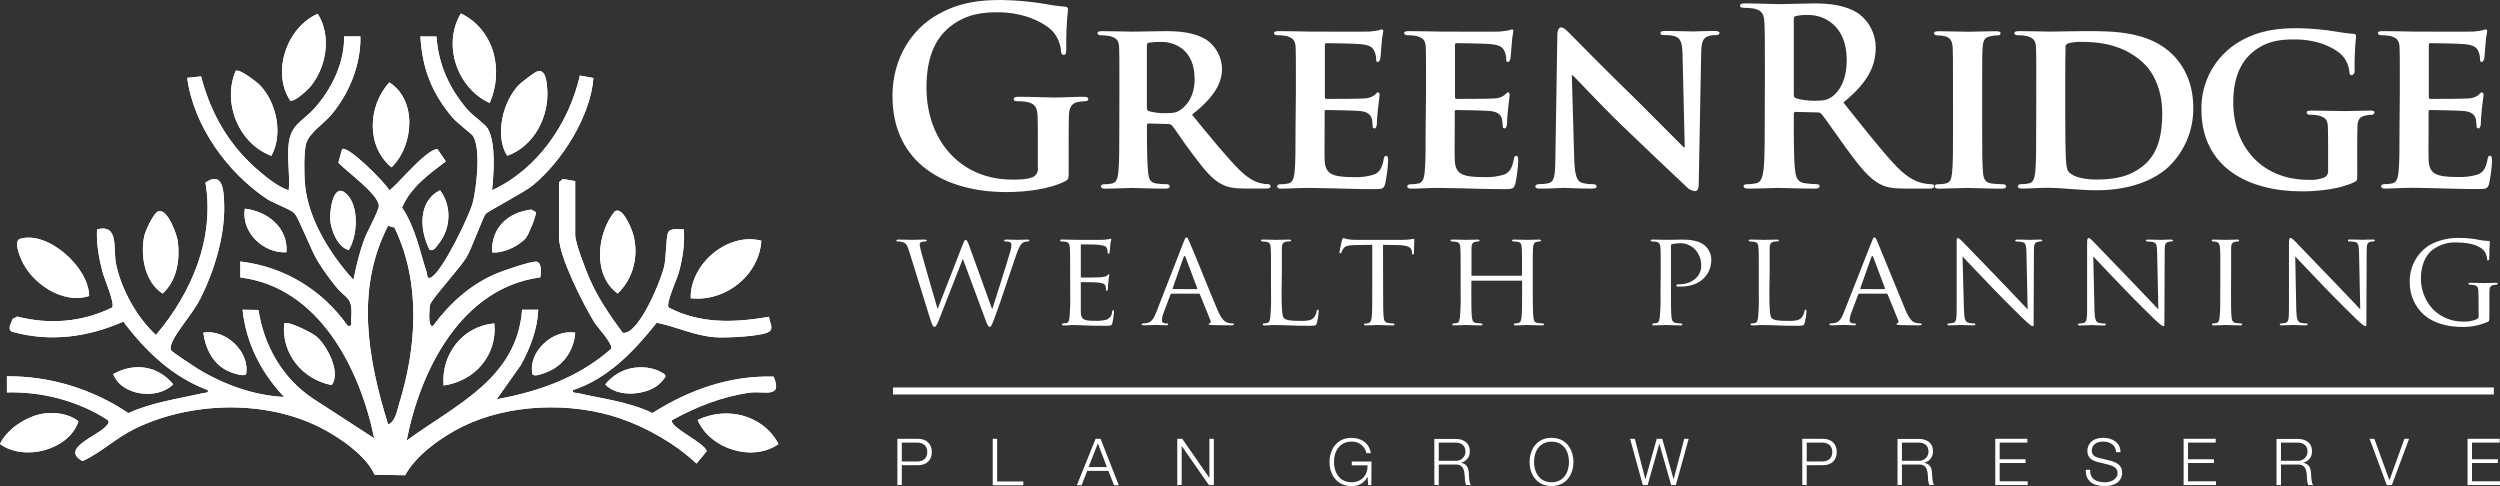
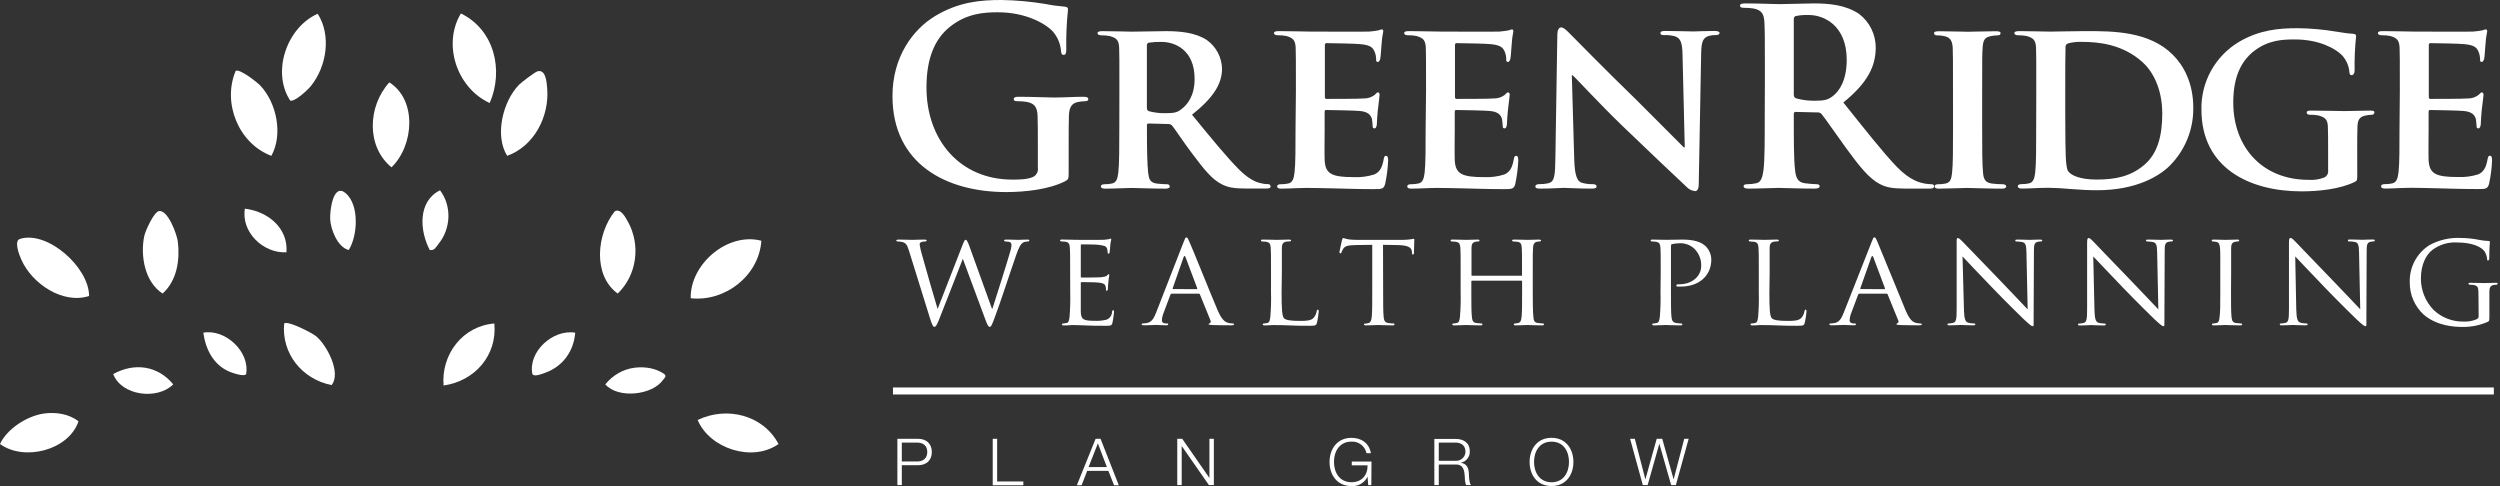
<svg xmlns="http://www.w3.org/2000/svg" width="324" height="63" viewBox="0 0 324 63" fill="none">
  <rect x="0" y="0" width="324" height="63" fill="#333333" stroke="none" />
  <g clip-path="url(#clip0_0_208)">
    <path fill-rule="evenodd" clip-rule="evenodd" d="M222.219 4.011C220.849 4.011 219.794 4.077 219.473 4.077C218.863 4.077 217.363 4.011 215.899 4.011C215.48 4.011 215.196 4.047 215.196 4.268C215.196 4.484 215.289 4.551 215.635 4.551C216.127 4.525 216.623 4.582 217.099 4.711C217.771 4.968 218.025 5.442 218.056 7.094L218.345 19.095H218.216C217.802 18.714 214.068 14.905 212.16 13.03C208.079 9.082 203.874 4.773 203.522 4.428C203.046 3.949 202.664 3.552 202.307 3.552C202.022 3.552 201.831 3.933 201.831 4.474L201.578 20.475C201.547 22.823 201.448 23.544 200.698 23.739C200.279 23.832 199.85 23.873 199.421 23.868C199.167 23.868 198.981 23.997 198.981 24.151C198.981 24.408 199.24 24.444 199.623 24.444C201.06 24.444 202.4 24.347 202.653 24.347C203.165 24.347 204.469 24.444 206.284 24.444C206.667 24.444 206.92 24.378 206.92 24.151C206.92 23.997 206.76 23.868 206.444 23.868C205.948 23.883 205.451 23.816 204.976 23.677C204.438 23.492 204.096 22.854 204.024 20.758L203.708 9.751H203.802C204.35 10.225 207.329 13.494 210.37 16.418C213.303 19.245 216.804 22.555 218.557 24.197C218.852 24.532 219.271 24.738 219.716 24.769C219.938 24.769 220.156 24.511 220.156 23.888L220.471 6.873C220.502 5.344 220.73 4.87 221.495 4.649C221.78 4.567 222.08 4.536 222.374 4.551C222.695 4.551 222.855 4.428 222.855 4.268C222.855 4.103 222.602 4.011 222.219 4.011ZM196.509 20.197C196.287 20.197 196.256 20.326 196.193 20.609C195.997 21.721 195.681 22.292 194.978 22.607C194.125 22.879 193.23 22.998 192.335 22.956C189.459 22.956 188.601 22.545 188.534 20.707C188.503 19.914 188.534 17.633 188.534 16.701V14.544C188.534 14.384 188.57 14.256 188.694 14.256C189.397 14.256 192.589 14.323 193.101 14.384C194.151 14.482 194.507 14.894 194.663 15.435C194.73 15.785 194.73 16.13 194.761 16.418C194.761 16.542 194.823 16.64 195.014 16.64C195.211 16.64 195.304 16.259 195.304 16.032C195.304 15.811 195.366 14.765 195.433 14.225C195.588 12.861 195.656 12.418 195.656 12.258C195.671 12.119 195.573 11.991 195.433 11.97C195.304 11.97 195.206 12.13 194.988 12.32C194.611 12.603 194.145 12.758 193.67 12.758C193.033 12.819 189.397 12.819 188.761 12.819C188.601 12.819 188.565 12.691 188.565 12.536V5.843C188.565 5.689 188.632 5.591 188.761 5.591C189.33 5.591 192.682 5.653 193.168 5.72C194.569 5.843 194.792 6.224 195.014 6.698C195.144 7.012 195.211 7.347 195.206 7.687C195.206 7.908 195.237 8.031 195.433 8.031C195.625 8.031 195.718 7.717 195.749 7.594C195.811 7.28 195.878 6.106 195.909 5.818C195.94 5.231 196.012 4.644 196.131 4.062C196.131 3.938 196.1 3.81 195.94 3.81C195.79 3.841 195.645 3.882 195.5 3.938C195.278 3.969 194.833 4.062 194.321 4.093C193.809 4.124 187.561 4.093 186.667 4.093C185.87 4.093 184.086 4.031 182.617 4.031C182.203 4.031 181.981 4.093 181.981 4.283C181.981 4.474 182.167 4.567 182.456 4.567C182.834 4.561 183.206 4.592 183.574 4.664C184.453 4.922 184.722 5.205 184.784 6.127C184.815 6.981 184.815 7.743 184.815 11.826L184.763 16.609C184.763 19.08 184.763 21.211 184.634 22.354C184.541 23.147 184.381 23.672 183.806 23.785C183.481 23.852 183.15 23.883 182.819 23.878C182.467 23.878 182.379 24.038 182.379 24.161C182.379 24.357 182.575 24.45 182.922 24.45C183.496 24.45 184.199 24.413 184.867 24.388C185.539 24.357 186.144 24.357 186.465 24.357C187.292 24.357 188.347 24.388 189.718 24.413C191.089 24.444 192.78 24.511 194.885 24.511C195.94 24.511 196.209 24.511 196.385 23.816C196.592 22.833 196.721 21.834 196.768 20.83C196.768 20.542 196.737 20.197 196.509 20.197ZM179.648 20.197C179.421 20.197 179.389 20.326 179.333 20.609C179.136 21.721 178.821 22.292 178.112 22.607C177.259 22.879 176.364 22.998 175.469 22.956C172.599 22.956 171.74 22.545 171.673 20.707C171.642 19.914 171.673 17.633 171.673 16.701V14.544C171.673 14.384 171.704 14.256 171.833 14.256C172.537 14.256 175.728 14.323 176.24 14.384C177.295 14.482 177.646 14.894 177.807 15.435C177.874 15.785 177.874 16.13 177.9 16.418C177.9 16.542 177.962 16.64 178.159 16.64C178.35 16.64 178.443 16.259 178.443 16.032C178.443 15.811 178.505 14.765 178.572 14.225C178.733 12.861 178.795 12.418 178.795 12.258C178.795 12.099 178.702 11.97 178.572 11.97C178.443 11.97 178.35 12.13 178.133 12.32C177.75 12.603 177.284 12.758 176.809 12.758C176.172 12.819 172.537 12.819 171.895 12.819C171.735 12.819 171.704 12.691 171.704 12.536V5.843C171.704 5.689 171.771 5.591 171.895 5.591C172.469 5.591 175.821 5.653 176.302 5.72C177.703 5.843 177.931 6.224 178.148 6.698C178.283 7.012 178.345 7.347 178.345 7.687C178.345 7.908 178.376 8.031 178.567 8.031C178.764 8.031 178.857 7.717 178.883 7.594C178.95 7.28 179.012 6.106 179.043 5.818C179.074 5.231 179.152 4.644 179.271 4.062C179.271 3.938 179.239 3.81 179.074 3.81C178.924 3.841 178.779 3.882 178.634 3.938C178.407 3.969 177.962 4.062 177.455 4.093C176.943 4.124 170.695 4.093 169.8 4.093C169.004 4.093 167.214 4.031 165.751 4.031C165.337 4.031 165.109 4.093 165.109 4.283C165.109 4.474 165.301 4.567 165.59 4.567C165.963 4.561 166.34 4.592 166.708 4.664C167.587 4.922 167.851 5.205 167.918 6.127C167.949 6.981 167.949 7.743 167.949 11.826L167.902 16.609C167.902 19.08 167.902 21.211 167.773 22.354C167.68 23.147 167.514 23.672 166.946 23.785C166.62 23.852 166.289 23.883 165.958 23.878C165.606 23.878 165.518 24.038 165.518 24.161C165.518 24.357 165.709 24.45 166.056 24.45C166.635 24.45 167.339 24.413 168.006 24.388C168.673 24.357 169.283 24.357 169.599 24.357C170.431 24.357 171.481 24.388 172.852 24.413C174.223 24.444 175.94 24.511 178.019 24.511C179.074 24.511 179.343 24.511 179.519 23.816C179.731 22.833 179.855 21.834 179.902 20.83C179.902 20.542 179.87 20.197 179.648 20.197ZM164.323 23.858C164.096 23.868 163.873 23.847 163.651 23.796C163.211 23.703 162.218 23.574 160.656 22.045C158.965 20.357 156.984 17.916 154.486 14.868C157.227 12.675 158.375 10.899 158.375 8.896C158.339 7.419 157.61 6.044 156.4 5.184C154.9 4.196 152.872 4.036 151.072 4.036C150.214 4.036 147.664 4.103 146.707 4.103C146.128 4.103 144.344 4.036 142.875 4.036C142.461 4.036 142.239 4.103 142.239 4.294C142.239 4.479 142.43 4.577 142.72 4.577C143.092 4.572 143.464 4.603 143.832 4.675C144.716 4.927 144.985 5.215 145.042 6.137C145.073 6.991 145.073 7.753 145.073 11.836L145.063 16.609C145.063 19.08 145.063 21.211 144.933 22.354C144.84 23.147 144.685 23.672 144.106 23.785C143.78 23.852 143.449 23.883 143.118 23.878C142.766 23.878 142.678 24.038 142.678 24.161C142.678 24.357 142.87 24.45 143.221 24.45C144.333 24.45 146.118 24.357 146.661 24.357C147.075 24.357 149.407 24.45 151.031 24.45C151.383 24.45 151.605 24.357 151.605 24.161C151.585 23.991 151.429 23.863 151.259 23.878C150.798 23.873 150.338 23.842 149.883 23.785C149.004 23.657 148.895 23.147 148.797 22.354C148.673 21.211 148.642 19.116 148.642 16.609V16.233C148.626 16.119 148.709 16.022 148.817 16.006H148.864L151.383 16.073C151.574 16.058 151.76 16.13 151.895 16.264C152.247 16.675 153.426 18.488 154.538 19.945C156.105 22.045 157.155 23.312 158.37 23.894C159.1 24.269 159.865 24.434 161.453 24.434H164.132C164.484 24.434 164.675 24.367 164.675 24.146C164.649 23.971 164.499 23.847 164.323 23.858ZM153.007 14.225C152.526 14.58 152.128 14.668 151.026 14.668C150.307 14.683 149.588 14.596 148.89 14.41C148.704 14.318 148.636 14.225 148.636 13.937V5.905C148.605 5.735 148.719 5.565 148.89 5.529C149.443 5.452 149.997 5.416 150.55 5.432C152.21 5.432 154.822 6.415 154.822 10.225C154.822 12.449 153.865 13.623 153.007 14.225ZM140.403 12.541C139.353 12.541 137.661 12.639 136.674 12.639C135.686 12.639 133.705 12.541 132.045 12.541C131.605 12.541 131.377 12.608 131.377 12.861C131.377 13.051 131.569 13.118 131.858 13.118C132.272 13.108 132.686 13.139 133.1 13.211C134.15 13.432 134.418 13.942 134.47 15.023C134.506 15.97 134.506 17.18 134.506 18.766V21.747C134.579 22.231 134.336 22.704 133.896 22.926C133.131 23.276 132.013 23.276 131.186 23.276C124.436 23.276 120.071 18.163 120.071 11.337C120.071 7.434 121.214 5.051 123.004 3.558C125.233 1.72 127.56 1.591 129.324 1.591C132.929 1.591 135.489 3.053 136.436 4.067C137.077 4.803 137.46 5.73 137.517 6.698C137.553 6.955 137.615 7.115 137.842 7.115C138.065 7.115 138.189 6.955 138.189 6.451C138.158 4.711 138.23 2.971 138.411 1.241C138.411 1.019 138.344 0.891 137.972 0.86C137.123 0.793 136.286 0.68 135.453 0.51C133.581 0.201 131.688 0.031 129.795 0C127.121 0 124.271 0.227 121.209 2.07C118.308 3.815 115.665 7.367 115.665 12.449C115.665 21.221 122.585 24.892 130.4 24.892C132.888 24.892 136.011 24.542 138.085 23.466C138.463 23.245 138.499 23.178 138.499 22.323V18.828C138.499 17.247 138.499 15.97 138.53 15.023C138.561 13.911 138.882 13.365 139.746 13.211C140.035 13.154 140.33 13.123 140.625 13.118C140.847 13.118 141.044 13.051 141.044 12.861C141.044 12.608 140.816 12.541 140.403 12.541Z" fill="white" />
    <path fill-rule="evenodd" clip-rule="evenodd" d="M322.717 20.182C322.495 20.182 322.464 20.31 322.397 20.593C322.205 21.706 321.885 22.282 321.181 22.596C320.328 22.864 319.433 22.982 318.538 22.941C315.673 22.941 314.814 22.529 314.747 20.691C314.716 19.898 314.747 17.623 314.747 16.686V14.544C314.747 14.384 314.778 14.256 314.902 14.256C315.606 14.256 318.797 14.323 319.309 14.384C320.364 14.482 320.716 14.894 320.876 15.435C320.938 15.785 320.938 16.13 320.969 16.418C320.969 16.542 321.036 16.64 321.223 16.64C321.414 16.64 321.512 16.259 321.512 16.032C321.512 15.811 321.574 14.765 321.636 14.225C321.802 12.861 321.864 12.418 321.864 12.258C321.879 12.119 321.776 11.991 321.636 11.97C321.512 11.97 321.419 12.13 321.197 12.32C320.814 12.603 320.354 12.758 319.873 12.758C319.237 12.819 315.601 12.819 314.964 12.819C314.804 12.819 314.773 12.691 314.773 12.536V5.843C314.773 5.689 314.84 5.591 314.964 5.591C315.539 5.591 318.89 5.653 319.366 5.72C320.773 5.843 320.995 6.224 321.217 6.698C321.347 7.012 321.414 7.347 321.414 7.686C321.414 7.908 321.445 8.031 321.631 8.031C321.823 8.031 321.921 7.717 321.957 7.594C322.019 7.28 322.076 6.106 322.112 5.818C322.143 5.231 322.216 4.644 322.34 4.062C322.34 3.938 322.304 3.81 322.143 3.81C321.993 3.841 321.848 3.882 321.704 3.938C321.481 3.969 321.036 4.062 320.524 4.093C320.012 4.124 313.759 4.093 312.87 4.093C312.073 4.093 310.284 4.031 308.815 4.031C308.401 4.031 308.179 4.093 308.179 4.283C308.179 4.474 308.37 4.567 308.655 4.567C309.032 4.561 309.41 4.592 309.777 4.664C310.656 4.922 310.92 5.205 310.987 6.127C311.018 6.981 311.018 7.743 311.018 11.826L310.977 16.593C310.977 19.07 310.977 21.196 310.847 22.339C310.749 23.137 310.589 23.657 310.02 23.77C309.694 23.842 309.358 23.873 309.027 23.863C308.68 23.863 308.587 24.027 308.587 24.146C308.587 24.341 308.773 24.439 309.13 24.439C309.699 24.439 310.403 24.403 311.07 24.372C311.742 24.341 312.347 24.341 312.668 24.341C313.501 24.341 314.551 24.372 315.921 24.403C317.292 24.434 318.983 24.501 321.088 24.501C322.138 24.501 322.407 24.501 322.588 23.801C322.8 22.817 322.929 21.824 322.971 20.82C322.971 20.532 322.94 20.182 322.717 20.182ZM307.149 14.333C306.229 14.333 304.76 14.395 303.865 14.395C302.97 14.395 301.031 14.333 299.562 14.333C299.179 14.333 298.952 14.364 298.952 14.585C298.952 14.812 299.148 14.874 299.397 14.874C299.759 14.863 300.126 14.894 300.483 14.966C301.362 15.219 301.657 15.502 301.693 16.423C301.724 17.252 301.724 18.266 301.724 19.6V22.076C301.786 22.483 301.553 22.874 301.171 23.023C300.54 23.26 299.862 23.358 299.19 23.307C293.195 23.307 289.43 19.08 289.43 13.278C289.43 9.972 290.454 7.97 292.016 6.698C293.961 5.143 295.911 5.112 297.436 5.112C300.591 5.112 302.702 6.312 303.534 7.172C304.098 7.784 304.434 8.567 304.486 9.396C304.517 9.617 304.579 9.746 304.776 9.746C304.967 9.746 305.158 9.555 305.158 9.143C305.132 7.661 305.194 6.173 305.35 4.695C305.35 4.505 305.288 4.412 304.962 4.381C304.294 4.35 303.307 4.186 302.733 4.093C301.088 3.82 299.422 3.671 297.757 3.655C295.399 3.655 292.88 3.851 290.201 5.411C287.092 7.254 285.22 10.626 285.308 14.225C285.308 21.685 291.401 24.8 298.29 24.8C300.493 24.8 303.265 24.511 305.143 23.59C305.5 23.404 305.5 23.374 305.5 22.637L305.494 19.667C305.494 18.349 305.494 17.252 305.525 16.423C305.556 15.471 305.846 15.11 306.606 14.966C306.86 14.91 307.118 14.879 307.372 14.874C307.548 14.889 307.708 14.76 307.729 14.585C307.729 14.364 307.532 14.333 307.149 14.333ZM281.605 7.105C278.543 4.031 273.821 4.031 270.314 4.031C268.623 4.031 266.616 4.098 265.752 4.098C264.889 4.098 263.172 4.031 261.703 4.031C261.289 4.031 261.061 4.098 261.061 4.289C261.061 4.474 261.258 4.572 261.542 4.572C261.92 4.567 262.292 4.597 262.66 4.67C263.539 4.922 263.808 5.21 263.87 6.132C263.901 6.986 263.901 7.748 263.901 11.831L263.89 16.593C263.89 19.07 263.89 21.196 263.766 22.339C263.673 23.137 263.508 23.657 262.939 23.77C262.613 23.842 262.282 23.873 261.951 23.863C261.599 23.863 261.506 24.027 261.506 24.146C261.506 24.341 261.703 24.439 262.049 24.439C262.628 24.439 263.327 24.403 263.999 24.372C264.666 24.341 265.277 24.341 265.592 24.341C266.295 24.341 267.314 24.403 268.432 24.501C269.544 24.594 270.759 24.655 271.778 24.655C276.95 24.655 279.913 22.756 281.191 21.484C283.187 19.487 284.289 16.773 284.248 13.957C284.248 10.755 283.006 8.5 281.605 7.105ZM277.829 21.427C276.143 22.828 274.26 23.271 271.711 23.271C269.507 23.271 268.39 22.699 268.038 22.195C267.816 21.906 267.754 20.949 267.723 20.285C267.692 19.744 267.656 17.685 267.656 14.822V11.419C267.656 9.293 267.656 7.069 267.692 6.157C267.651 5.915 267.801 5.679 268.038 5.617C268.602 5.473 269.181 5.406 269.761 5.426C271.964 5.426 275.021 5.715 277.612 8.001C278.853 9.077 280.229 11.301 280.229 14.729C280.229 17.525 279.65 19.94 277.829 21.427ZM259.567 23.878C259.086 23.878 258.605 23.847 258.129 23.785C257.301 23.657 257.105 23.245 257.012 22.514C256.888 21.371 256.887 19.209 256.887 16.609V11.846C256.887 7.748 256.887 6.986 256.95 6.142C257.012 5.19 257.234 4.829 257.999 4.685C258.274 4.623 258.553 4.587 258.827 4.587C259.117 4.587 259.272 4.525 259.272 4.268C259.272 4.114 259.044 4.047 258.693 4.047C257.606 4.047 255.791 4.114 255.088 4.114C254.291 4.114 252.377 4.047 251.328 4.047C250.883 4.047 250.655 4.114 250.655 4.268C250.655 4.525 250.816 4.587 251.095 4.587C251.441 4.582 251.783 4.623 252.114 4.711C252.724 4.906 252.993 5.22 253.071 6.142C253.107 6.997 253.107 7.764 253.107 11.846L253.112 16.593C253.112 19.198 253.112 21.361 252.983 22.468C252.889 23.26 252.729 23.646 252.155 23.785C251.829 23.852 251.498 23.883 251.167 23.878C250.816 23.878 250.728 24.038 250.728 24.161C250.728 24.357 250.914 24.45 251.265 24.45C252.383 24.45 254.296 24.357 254.932 24.357C255.703 24.357 257.612 24.45 259.463 24.45C259.784 24.45 260.006 24.357 260.006 24.161C260.006 24.038 259.877 23.878 259.567 23.878ZM250.278 23.873C249.983 23.868 249.688 23.837 249.393 23.78C248.917 23.683 247.609 23.461 245.824 21.618C243.942 19.651 241.739 16.825 238.899 13.283C242.126 10.667 243.094 8.51 243.094 6.142C243.088 4.438 242.287 2.832 240.927 1.797C239.204 0.638 237.068 0.443 235.077 0.443C234.089 0.443 231.663 0.535 230.582 0.535C229.91 0.535 227.903 0.443 226.207 0.443C225.731 0.443 225.509 0.505 225.509 0.731C225.509 0.952 225.7 1.014 226.052 1.014C226.465 1.009 226.884 1.04 227.293 1.107C228.348 1.333 228.617 1.838 228.669 2.919C228.721 4 228.731 4.824 228.731 9.653L228.71 15.229C228.71 18.153 228.71 20.655 228.555 21.989C228.426 22.91 228.265 23.61 227.629 23.744C227.252 23.832 226.864 23.873 226.476 23.873C226.093 23.873 225.969 23.971 225.969 24.125C225.969 24.352 226.191 24.444 226.605 24.444C227.883 24.444 229.895 24.352 230.495 24.352C230.976 24.352 233.339 24.444 235.191 24.444C235.599 24.444 235.822 24.352 235.822 24.125C235.822 23.971 235.698 23.873 235.439 23.873C234.917 23.858 234.399 23.816 233.882 23.744C232.925 23.616 232.729 22.921 232.636 21.989C232.475 20.676 232.475 18.153 232.475 15.198V14.755C232.455 14.637 232.543 14.524 232.662 14.503C232.687 14.498 232.708 14.498 232.729 14.503L235.506 14.57C235.723 14.544 235.936 14.627 236.08 14.786C236.494 15.265 237.963 17.422 239.24 19.172C241.025 21.618 242.235 23.121 243.606 23.842C244.438 24.28 245.235 24.444 247.019 24.444H250.055C250.438 24.444 250.66 24.383 250.66 24.125C250.66 23.971 250.531 23.873 250.278 23.873ZM237.456 12.516C236.877 12.928 236.463 13.056 235.191 13.056C234.368 13.066 233.551 12.964 232.76 12.742C232.543 12.644 232.475 12.516 232.475 12.166V2.512C232.475 2.255 232.543 2.131 232.76 2.075C233.318 1.962 233.887 1.92 234.451 1.946C236.334 1.946 239.334 3.259 239.334 7.753C239.334 10.358 238.413 11.821 237.456 12.516Z" fill="white" />
    <path d="M118.975 56.869H116.301V62.867H116.875V60.292H118.975C120.056 60.292 120.764 59.669 120.764 58.583C120.764 57.497 120.056 56.869 118.975 56.869ZM118.851 59.809H116.875V57.358H118.851C119.647 57.358 120.175 57.76 120.175 58.583C120.175 59.407 119.626 59.809 118.851 59.809ZM129.231 62.398V56.869H128.657V62.887H132.624V62.398H129.231ZM142.632 56.869H141.99L139.56 62.887H140.175L140.904 61.023H143.645L144.38 62.887H144.995L142.632 56.869ZM141.08 60.529L142.285 57.461L143.449 60.529H141.08ZM156.741 56.869V61.945L153.219 56.869H152.572V62.867H153.147V57.795L156.674 62.867H157.315V56.869H156.741Z" fill="white" />
    <path d="M175.19 59.819V60.303H177.238C177.264 61.569 176.488 62.496 175.154 62.496C173.561 62.496 172.883 61.183 172.883 59.865C172.883 58.547 173.561 57.234 175.154 57.234C176.085 57.183 176.912 57.826 177.098 58.738H177.667C177.45 57.42 176.421 56.745 175.154 56.745C173.261 56.745 172.309 58.233 172.309 59.876C172.309 61.518 173.261 62.995 175.154 62.995C176.033 63.052 176.855 62.568 177.238 61.775L177.315 62.872H177.724L177.745 59.819H175.19ZM190.365 61.332C190.318 60.617 190.09 60.081 189.304 59.978C189.992 59.845 190.484 59.247 190.484 58.563C190.484 58.527 190.484 58.485 190.478 58.449C190.478 57.363 189.646 56.884 188.647 56.884H185.891V62.867H186.465V60.205H188.642C189.728 60.164 189.796 61.08 189.847 61.935C189.837 62.254 189.894 62.568 190.008 62.867H190.639C190.385 62.563 190.385 61.744 190.365 61.332ZM188.606 59.716H186.465V57.358H188.606C189.485 57.358 189.925 57.816 189.925 58.547C189.915 59.206 189.372 59.731 188.71 59.721C188.673 59.721 188.642 59.721 188.606 59.716ZM201.081 56.74C199.188 56.74 198.236 58.228 198.236 59.87C198.236 61.513 199.183 62.99 201.081 62.99C202.979 62.99 203.915 61.508 203.915 59.87C203.915 58.233 202.969 56.74 201.081 56.74ZM201.081 62.501C199.493 62.501 198.811 61.178 198.811 59.87C198.811 58.552 199.483 57.239 201.081 57.239C202.679 57.239 203.341 58.552 203.341 59.87C203.341 61.188 202.664 62.501 201.081 62.501ZM218.278 56.869L216.902 62.13L215.428 56.869H214.709L213.241 62.13L211.875 56.869H211.26L212.91 62.867H213.535L215.051 57.502L216.582 62.867H217.192L218.852 56.869H218.278Z" fill="white" />
-     <path d="M236.251 56.869H233.577V62.867H234.151V60.292H236.251C237.332 60.292 238.041 59.669 238.041 58.583C238.041 57.497 237.332 56.869 236.251 56.869ZM236.122 59.809H234.151V57.358H236.122C236.923 57.358 237.466 57.76 237.466 58.583C237.466 59.407 236.923 59.809 236.122 59.809ZM250.391 61.332C250.345 60.617 250.122 60.081 249.336 59.978C250.024 59.845 250.516 59.247 250.516 58.563C250.516 58.527 250.516 58.485 250.51 58.449C250.51 57.363 249.672 56.884 248.679 56.884H245.918V62.867H246.492V60.205H248.669C249.755 60.164 249.828 61.08 249.874 61.935C249.864 62.254 249.921 62.568 250.04 62.867H250.671C250.417 62.563 250.417 61.744 250.391 61.332ZM248.638 59.716H246.492V57.358H248.638C249.497 57.358 249.936 57.816 249.936 58.547C249.926 59.206 249.378 59.731 248.716 59.721C248.69 59.721 248.664 59.716 248.638 59.716ZM259.158 62.378V60.009H262.52V59.525H259.158V57.358H262.747V56.869H258.589V62.867H262.789V62.378H259.158ZM273.474 59.7L272.005 59.34C271.514 59.222 271.09 58.985 271.09 58.424C271.09 57.543 271.819 57.229 272.605 57.229C273.454 57.229 274.214 57.687 274.245 58.604H274.819C274.819 57.384 273.785 56.74 272.595 56.74C270.899 56.74 270.521 57.842 270.521 58.429C270.521 59.366 271.168 59.7 271.876 59.881L273.2 60.205C273.759 60.339 274.441 60.606 274.441 61.286C274.441 62.161 273.479 62.506 272.848 62.506C271.747 62.506 270.852 62.13 270.883 60.89H270.324C270.257 62.357 271.302 62.99 272.729 62.99C274.866 62.99 275.031 61.677 275.031 61.276C275.031 60.292 274.322 59.927 273.474 59.7ZM283.57 62.378V60.009H286.927V59.525H283.57V57.358H287.154V56.869H282.996V62.867H287.196V62.378H283.57ZM299.51 61.332C299.469 60.617 299.241 60.081 298.455 59.978C299.143 59.845 299.634 59.247 299.634 58.563C299.634 58.527 299.634 58.485 299.629 58.449C299.629 57.363 298.791 56.884 297.793 56.884H295.037V62.867H295.616V60.205H297.788C298.879 60.164 298.947 61.08 298.993 61.935C298.983 62.254 299.04 62.568 299.159 62.867H299.784C299.536 62.563 299.536 61.744 299.51 61.332ZM297.757 59.716H295.616V57.358H297.757C298.616 57.358 299.055 57.816 299.055 58.547C299.045 59.206 298.497 59.731 297.835 59.721C297.809 59.721 297.783 59.716 297.757 59.716ZM311.613 56.869L309.668 62.239L307.713 56.869H307.098L309.327 62.867H309.984L312.218 56.869H311.613ZM320.369 62.378V60.009H323.731V59.525H320.369V57.358H323.959V56.869H319.795V62.867H324V62.378H320.369Z" fill="white" />
    <path d="M133.188 31.05C132.722 31.05 132.06 31.086 131.957 31.086C131.858 31.086 131.176 31.05 130.395 31.05C130.198 31.05 130.131 31.086 130.131 31.158C130.141 31.23 130.198 31.287 130.27 31.292C130.964 31.292 131.083 31.467 131.083 31.735C131.077 32.043 131.02 32.352 130.912 32.651C130.374 34.53 128.998 38.788 128.621 39.998H128.553L125.579 31.76C125.388 31.261 125.264 31.076 125.161 31.076C125.052 31.076 124.969 31.158 124.747 31.75L121.535 39.992H121.499C121.307 39.385 119.74 33.989 119.502 33.058C119.363 32.61 119.254 32.157 119.187 31.693C119.176 31.554 119.264 31.421 119.399 31.379C119.57 31.312 119.756 31.281 119.937 31.292C120.014 31.297 120.082 31.235 120.092 31.158C120.092 31.086 120.025 31.05 119.813 31.05C119.052 31.05 118.354 31.086 118.214 31.086C118.075 31.086 117.211 31.05 116.409 31.05C116.27 31.05 116.166 31.086 116.166 31.158C116.166 31.235 116.228 31.292 116.301 31.292H116.306C116.539 31.297 116.777 31.323 117.004 31.379C117.397 31.518 117.558 31.709 117.801 32.486L120.511 41.202C120.821 42.201 120.95 42.361 121.1 42.361C121.25 42.361 121.38 42.201 121.638 41.578C122.192 40.214 124.281 34.818 124.783 33.542L127.772 41.599C127.979 42.17 128.114 42.361 128.274 42.361C128.434 42.361 128.533 42.186 128.936 41.094C129.562 39.478 131.083 34.782 131.745 32.919C132.039 32.105 132.288 31.518 132.738 31.364C132.908 31.323 133.084 31.297 133.255 31.292C133.338 31.292 133.4 31.23 133.4 31.153V31.142C133.4 31.086 133.327 31.05 133.188 31.05ZM144.271 40.204C144.168 40.204 144.152 40.255 144.121 40.43C144.106 40.868 143.832 41.259 143.423 41.424C142.921 41.552 142.409 41.604 141.892 41.578C140.382 41.578 140.103 41.393 140.072 40.41V36.672C140.061 36.62 140.097 36.574 140.149 36.564H140.175C140.434 36.564 142.068 36.564 142.487 36.636C143.076 36.708 143.216 36.878 143.268 37.073C143.325 37.228 143.345 37.393 143.34 37.557C143.34 37.645 143.371 37.696 143.439 37.696C143.511 37.696 143.583 37.542 143.583 37.418C143.583 37.295 143.614 36.764 143.651 36.471C143.676 36.193 143.718 35.925 143.77 35.652C143.77 35.57 143.733 35.534 143.682 35.534C143.63 35.534 143.563 35.621 143.459 35.724C143.351 35.822 143.076 35.894 142.714 35.93C142.352 35.967 140.34 35.972 140.159 35.972C140.072 35.972 140.072 35.92 140.072 35.817V31.827C140.072 31.729 140.072 31.673 140.159 31.673C140.34 31.673 142.109 31.673 142.363 31.729C143.195 31.827 143.351 31.935 143.459 32.167C143.516 32.332 143.547 32.507 143.547 32.682C143.547 32.805 143.583 32.877 143.666 32.877C143.749 32.877 143.79 32.79 143.806 32.718C143.842 32.548 143.878 31.889 143.894 31.755C143.93 31.317 144.013 31.163 144.013 31.06C144.013 30.962 144.013 30.921 143.945 30.921C143.873 30.936 143.806 30.957 143.733 30.993C143.614 30.993 143.34 31.06 143.045 31.081C142.751 31.096 139.518 31.081 139.394 31.081C139.27 31.081 138.318 31.045 137.63 31.045C137.454 31.045 137.387 31.081 137.387 31.163C137.398 31.225 137.444 31.276 137.511 31.287C137.682 31.287 137.858 31.297 138.029 31.317C138.535 31.39 138.618 31.631 138.654 32.131C138.691 32.63 138.691 33.006 138.691 35.297L138.701 37.902C138.727 38.963 138.696 40.023 138.613 41.084C138.546 41.522 138.51 41.81 138.215 41.867C138.06 41.892 137.899 41.918 137.744 41.928C137.677 41.928 137.625 41.985 137.625 42.047V42.052C137.625 42.139 137.708 42.175 137.868 42.175C138.106 42.175 138.458 42.175 138.747 42.139C139.037 42.103 139.373 42.139 139.41 42.139C139.632 42.139 140.035 42.139 140.677 42.175C141.323 42.211 142.187 42.222 143.32 42.222C143.914 42.222 144.064 42.222 144.173 41.846C144.266 41.377 144.338 40.904 144.38 40.43C144.38 40.327 144.38 40.204 144.271 40.204ZM159.746 41.918C159.539 41.918 159.332 41.887 159.136 41.836C158.805 41.727 158.386 41.537 157.812 40.224C156.86 38.005 154.439 31.935 154.134 31.312C153.979 30.983 153.927 30.777 153.772 30.777C153.617 30.777 153.596 30.864 153.405 31.348L149.826 40.533C149.531 41.274 149.236 41.8 148.538 41.882C148.393 41.903 148.243 41.913 148.099 41.918C148.026 41.913 147.964 41.969 147.959 42.041C147.959 42.129 148.062 42.16 148.254 42.16C148.88 42.16 149.645 42.108 149.8 42.108C149.955 42.108 150.809 42.16 151.176 42.16C151.31 42.16 151.398 42.129 151.398 42.041C151.398 41.954 151.362 41.918 151.238 41.918H151.104C150.845 41.918 150.581 41.815 150.581 41.522C150.597 41.182 150.674 40.847 150.809 40.533L151.688 38.185C151.724 38.098 151.771 38.062 151.843 38.062H155.37C155.453 38.062 155.469 38.062 155.505 38.149L156.876 41.522C156.953 41.65 156.912 41.82 156.782 41.897C156.767 41.903 156.757 41.913 156.741 41.918C156.669 41.954 156.632 41.954 156.632 42.021C156.632 42.093 156.876 42.108 157.17 42.129C158.231 42.16 159.374 42.16 159.586 42.16C159.798 42.16 159.932 42.129 159.932 42.041C159.932 41.954 159.834 41.918 159.746 41.918ZM155.107 37.47L152.029 37.465C151.978 37.465 151.957 37.429 151.978 37.362L153.39 33.336C153.477 33.114 153.56 33.114 153.648 33.336L155.164 37.367C155.164 37.434 155.164 37.47 155.107 37.47ZM170.804 40.126C170.737 40.126 170.664 40.214 170.644 40.322C170.597 40.626 170.473 40.909 170.281 41.151C169.919 41.589 169.242 41.589 168.44 41.589C167.245 41.589 166.651 41.486 166.408 41.243C166.165 41.007 166.092 40.106 166.092 37.943L166.128 35.307V32.141C166.128 31.673 166.252 31.4 166.702 31.312C166.878 31.312 167.101 31.276 167.209 31.276C167.266 31.271 167.318 31.23 167.328 31.168C167.328 31.086 167.245 31.05 167.085 31.05C166.62 31.05 165.471 31.086 165.399 31.086C165.332 31.086 164.359 31.05 163.666 31.05C163.491 31.05 163.418 31.086 163.418 31.168C163.429 31.235 163.48 31.281 163.542 31.292C163.718 31.297 163.889 31.307 164.065 31.328C164.566 31.4 164.654 31.642 164.685 32.141C164.722 32.641 164.722 33.016 164.722 35.307V37.897C164.753 38.958 164.722 40.023 164.634 41.079C164.566 41.516 164.535 41.789 164.241 41.861C164.085 41.897 163.925 41.918 163.765 41.923C163.703 41.923 163.646 41.98 163.646 42.041V42.047C163.646 42.134 163.734 42.17 163.889 42.17C164.132 42.17 164.463 42.17 164.773 42.134C165.078 42.103 165.327 42.134 165.399 42.134C165.839 42.134 166.366 42.134 167.064 42.17C167.758 42.206 168.626 42.222 169.707 42.222C170.525 42.222 170.587 42.17 170.68 41.825C170.794 41.341 170.871 40.852 170.907 40.353C170.907 40.198 170.871 40.126 170.804 40.126ZM183.232 30.947C183.165 30.947 183.02 30.983 182.788 31.019C182.431 31.065 182.063 31.091 181.701 31.086H175.955C175.779 31.086 175.19 31.086 174.755 31.019C174.528 30.973 174.3 30.916 174.078 30.844C174.026 30.844 173.938 31.034 173.917 31.122C173.902 31.209 173.592 32.558 173.592 32.713C173.586 32.769 173.633 32.826 173.695 32.831C173.767 32.831 173.819 32.831 173.855 32.692C173.917 32.527 173.995 32.373 174.093 32.229C174.321 31.879 174.688 31.791 175.64 31.76L177.843 31.729V37.897C177.843 39.318 177.843 40.471 177.776 41.079C177.724 41.516 177.636 41.805 177.336 41.877C177.191 41.913 177.041 41.933 176.891 41.944C176.803 41.944 176.772 41.995 176.772 42.047C176.772 42.103 176.84 42.17 177.01 42.17C177.455 42.17 178.526 42.119 178.593 42.119C178.665 42.119 179.653 42.17 180.486 42.17C180.657 42.17 180.729 42.119 180.729 42.047C180.734 41.99 180.693 41.933 180.631 41.923H180.605C180.372 41.918 180.139 41.892 179.912 41.861C179.446 41.789 179.374 41.511 179.322 41.079C179.255 40.471 179.255 39.323 179.255 37.897L179.239 31.729L181.148 31.76C182.601 31.791 182.906 32.121 182.984 32.574V32.728C182.984 32.939 183.036 32.986 183.103 32.986C183.17 32.986 183.248 32.919 183.248 32.8C183.248 32.677 183.294 31.57 183.294 31.122C183.294 31.034 183.294 30.947 183.232 30.947ZM199.979 41.923H199.959C199.84 41.923 199.493 41.892 199.286 41.861C198.816 41.789 198.779 41.511 198.728 41.079C198.661 40.471 198.645 39.323 198.645 37.897V35.307C198.645 33.022 198.645 32.61 198.681 32.141C198.717 31.673 198.8 31.415 199.204 31.328C199.328 31.302 199.457 31.292 199.586 31.292C199.654 31.287 199.71 31.24 199.721 31.168C199.721 31.086 199.633 31.05 199.462 31.05C199.023 31.05 198.04 31.086 197.952 31.086C197.864 31.086 196.892 31.05 196.214 31.05C196.043 31.05 195.971 31.086 195.971 31.168C195.976 31.235 196.028 31.287 196.09 31.292C196.266 31.297 196.442 31.307 196.618 31.328C197.119 31.4 197.186 31.642 197.223 32.141C197.259 32.641 197.254 33.058 197.254 35.338V35.647C197.254 35.735 197.223 35.735 197.171 35.735H190.794C190.742 35.735 190.706 35.735 190.706 35.647V32.141C190.706 31.673 190.83 31.415 191.244 31.328C191.373 31.302 191.497 31.292 191.627 31.292C191.694 31.281 191.74 31.235 191.751 31.168C191.751 31.086 191.683 31.05 191.508 31.05C191.037 31.05 190.07 31.086 189.997 31.086C189.925 31.086 188.937 31.05 188.234 31.05C188.063 31.05 187.991 31.086 187.991 31.168C188.001 31.235 188.053 31.281 188.115 31.292C188.291 31.297 188.461 31.307 188.637 31.328C189.144 31.4 189.227 31.642 189.263 32.141C189.299 32.641 189.299 33.016 189.299 35.307V37.897C189.325 38.958 189.294 40.023 189.211 41.079C189.144 41.516 189.108 41.789 188.813 41.861C188.658 41.897 188.497 41.918 188.342 41.923C188.28 41.923 188.223 41.969 188.223 42.036V42.047C188.223 42.134 188.306 42.17 188.466 42.17C188.932 42.17 189.904 42.119 189.992 42.119C190.08 42.119 191.032 42.17 191.885 42.17C192.061 42.17 192.128 42.119 192.128 42.047C192.133 41.985 192.082 41.928 192.02 41.928C192.014 41.923 192.009 41.923 192.009 41.923C191.864 41.923 191.533 41.892 191.311 41.861C190.871 41.789 190.809 41.511 190.758 41.079C190.685 40.471 190.685 39.349 190.685 37.933V36.466C190.685 36.394 190.721 36.378 190.773 36.378H197.181C197.233 36.378 197.264 36.378 197.264 36.466V37.933C197.264 39.349 197.264 40.456 197.197 41.063C197.145 41.501 197.093 41.789 196.757 41.861C196.612 41.897 196.468 41.918 196.318 41.923C196.25 41.923 196.193 41.975 196.193 42.041V42.047C196.193 42.134 196.266 42.17 196.437 42.17C196.876 42.17 197.874 42.119 197.947 42.119C198.019 42.119 199.007 42.17 199.84 42.17C200.016 42.17 200.104 42.119 200.104 42.047C200.104 41.98 200.047 41.923 199.979 41.923Z" fill="white" />
    <path d="M217.647 36.842C217.337 36.842 217.249 36.878 217.249 37.001C217.259 37.078 217.321 37.135 217.399 37.14H217.844C220.187 37.14 221.785 35.74 221.785 33.629C221.774 32.97 221.5 32.337 221.019 31.879C220.761 31.652 220.068 31.05 218.102 31.05C217.404 31.05 216.261 31.081 215.93 31.081C215.811 31.081 214.854 31.05 214.166 31.05C213.996 31.05 213.923 31.081 213.923 31.168C213.934 31.23 213.985 31.276 214.047 31.287C214.223 31.292 214.394 31.302 214.57 31.323C215.071 31.395 215.159 31.637 215.196 32.136C215.227 32.636 215.227 33.011 215.227 35.302L215.201 37.897C215.232 38.958 215.201 40.023 215.113 41.079C215.046 41.516 215.009 41.789 214.715 41.861C214.559 41.897 214.404 41.918 214.244 41.923C214.182 41.923 214.125 41.975 214.125 42.041V42.047C214.125 42.134 214.213 42.17 214.363 42.17C214.839 42.17 215.827 42.119 215.878 42.119C215.925 42.119 216.954 42.17 217.787 42.17C217.963 42.17 218.03 42.119 218.03 42.047C218.035 41.985 217.983 41.928 217.916 41.923H217.911C217.683 41.918 217.461 41.892 217.233 41.861C216.763 41.789 216.68 41.511 216.623 41.079C216.556 40.471 216.556 39.323 216.556 37.897V31.915C216.556 31.76 216.592 31.657 216.68 31.642C216.959 31.58 217.244 31.544 217.528 31.534C218.288 31.456 219.044 31.719 219.597 32.244C220.187 32.831 220.507 33.639 220.476 34.473C220.476 35.791 219.297 36.842 217.647 36.842ZM234.022 40.126C233.955 40.126 233.882 40.214 233.862 40.322C233.815 40.626 233.691 40.909 233.499 41.151C233.137 41.589 232.46 41.589 231.658 41.589C230.463 41.589 229.869 41.486 229.626 41.243C229.377 41.007 229.31 40.106 229.31 37.943L229.346 35.307V32.141C229.346 31.673 229.47 31.4 229.926 31.312C230.096 31.312 230.319 31.276 230.427 31.276C230.484 31.271 230.536 31.23 230.546 31.168C230.546 31.086 230.463 31.05 230.303 31.05C229.838 31.05 228.689 31.086 228.617 31.086C228.55 31.086 227.577 31.05 226.884 31.05C226.709 31.05 226.636 31.086 226.636 31.168C226.647 31.235 226.698 31.282 226.76 31.292C226.936 31.297 227.107 31.307 227.277 31.328C227.784 31.4 227.872 31.642 227.903 32.141C227.94 32.641 227.94 33.017 227.94 35.307V37.897C227.971 38.958 227.94 40.023 227.852 41.079C227.784 41.516 227.753 41.789 227.459 41.861C227.303 41.897 227.143 41.918 226.983 41.923C226.921 41.923 226.864 41.98 226.864 42.041V42.047C226.864 42.134 226.952 42.17 227.107 42.17C227.35 42.17 227.681 42.17 227.991 42.134C228.296 42.103 228.545 42.134 228.617 42.134C229.057 42.134 229.584 42.134 230.282 42.17C230.976 42.206 231.844 42.222 232.925 42.222C233.743 42.222 233.805 42.17 233.898 41.825C234.012 41.341 234.089 40.852 234.125 40.353C234.125 40.198 234.089 40.126 234.022 40.126ZM248.876 41.918C248.669 41.918 248.467 41.887 248.266 41.836C247.935 41.727 247.521 41.537 246.967 40.224C246.031 37.995 243.58 31.925 243.301 31.302C243.145 30.973 243.094 30.767 242.933 30.767C242.778 30.767 242.763 30.854 242.571 31.338L238.946 40.533C238.651 41.274 238.356 41.8 237.668 41.882C237.518 41.903 237.373 41.913 237.223 41.918C237.156 41.913 237.094 41.969 237.089 42.041C237.089 42.129 237.192 42.16 237.384 42.16C238.004 42.16 238.77 42.108 238.93 42.108C239.09 42.108 239.934 42.16 240.301 42.16C240.435 42.16 240.523 42.129 240.523 42.041C240.523 41.954 240.492 41.918 240.373 41.918H240.228C239.97 41.918 239.711 41.815 239.711 41.522C239.727 41.182 239.804 40.847 239.933 40.533L240.818 38.185C240.833 38.113 240.901 38.062 240.973 38.062H244.5C244.588 38.062 244.604 38.062 244.635 38.149L246.011 41.522C246.088 41.655 246.042 41.825 245.907 41.897C245.897 41.908 245.881 41.913 245.871 41.918C245.799 41.954 245.768 41.954 245.768 42.021C245.768 42.093 246.011 42.108 246.305 42.129C247.366 42.16 248.509 42.16 248.721 42.16C248.933 42.16 249.067 42.129 249.067 42.041C249.067 41.954 248.964 41.918 248.876 41.918ZM244.247 37.47L241.149 37.465C241.097 37.465 241.082 37.429 241.097 37.362L242.52 33.336C242.607 33.114 242.695 33.114 242.783 33.336L244.294 37.367C244.294 37.434 244.294 37.47 244.247 37.47ZM264.397 31.05C263.771 31.05 263.265 31.086 263.078 31.086C262.887 31.086 262.173 31.05 261.48 31.05C261.304 31.05 261.185 31.05 261.185 31.158C261.185 31.261 261.185 31.292 261.304 31.292C261.558 31.297 261.806 31.323 262.054 31.364C262.52 31.451 262.608 31.776 262.628 32.728L262.784 40.096C262.313 39.611 260.679 37.866 259.174 36.306C256.81 33.886 254.591 31.534 254.327 31.292C254.167 31.142 253.908 30.854 253.738 30.854C253.562 30.854 253.583 30.998 253.583 31.585V40.003C253.583 41.321 253.531 41.733 253.143 41.836C252.936 41.892 252.724 41.918 252.517 41.923C252.45 41.918 252.393 41.969 252.393 42.036V42.041C252.393 42.15 252.481 42.165 252.636 42.165C253.329 42.165 253.955 42.114 254.115 42.114C254.276 42.114 254.86 42.165 255.729 42.165C255.9 42.165 256.003 42.134 256.003 42.041C256.008 41.98 255.957 41.923 255.889 41.923H255.884C255.625 41.918 255.372 41.892 255.119 41.836C254.705 41.733 254.565 41.367 254.529 40.157L254.343 33.233C254.808 33.748 256.546 35.549 258.31 37.398C259.923 39.076 262.127 41.238 262.277 41.372C263.125 42.155 263.285 42.273 263.44 42.273C263.601 42.273 263.559 42.186 263.559 41.218L263.596 32.61C263.596 31.735 263.632 31.436 264.139 31.328C264.258 31.302 264.377 31.292 264.501 31.292C264.583 31.297 264.656 31.24 264.677 31.158C264.677 31.07 264.552 31.05 264.397 31.05ZM281.341 31.05C280.715 31.05 280.213 31.086 280.022 31.086C279.826 31.086 279.117 31.05 278.419 31.05C278.248 31.05 278.124 31.05 278.124 31.158C278.119 31.225 278.165 31.287 278.233 31.292H278.248C278.496 31.297 278.745 31.323 278.993 31.364C279.463 31.451 279.546 31.776 279.567 32.728L279.722 40.096C279.251 39.611 277.622 37.866 276.112 36.306C273.748 33.886 271.53 31.534 271.286 31.292C271.131 31.142 270.873 30.854 270.697 30.854C270.521 30.854 270.49 31.009 270.49 31.596V40.018C270.49 41.331 270.438 41.748 270.05 41.851C269.843 41.903 269.631 41.933 269.425 41.933C269.357 41.933 269.306 41.985 269.306 42.052V42.057C269.306 42.16 269.393 42.181 269.543 42.181C270.242 42.181 270.868 42.129 271.023 42.129C271.178 42.129 271.773 42.181 272.636 42.181C272.812 42.181 272.91 42.145 272.91 42.057C272.916 41.99 272.864 41.939 272.797 41.933H272.792C272.533 41.933 272.279 41.903 272.026 41.851C271.612 41.748 271.478 41.383 271.442 40.173L271.286 33.233C271.757 33.748 273.49 35.549 275.253 37.398C276.867 39.076 279.07 41.238 279.215 41.372C280.074 42.155 280.229 42.273 280.384 42.273C280.539 42.273 280.508 42.186 280.508 41.218L280.544 32.61C280.544 31.735 280.575 31.436 281.082 31.328C281.201 31.302 281.325 31.292 281.45 31.292C281.527 31.292 281.6 31.235 281.62 31.158C281.62 31.07 281.496 31.05 281.341 31.05ZM290.47 41.923H290.459C290.32 41.923 289.989 41.892 289.766 41.861C289.327 41.789 289.259 41.511 289.208 41.079C289.14 40.471 289.14 39.323 289.14 37.897L289.156 35.307V32.141C289.156 31.673 289.275 31.415 289.694 31.328C289.823 31.302 289.947 31.292 290.077 31.292C290.139 31.282 290.19 31.235 290.201 31.168C290.201 31.086 290.128 31.05 289.958 31.05C289.487 31.05 288.499 31.086 288.427 31.086C288.354 31.086 287.382 31.05 286.88 31.05C286.71 31.05 286.637 31.086 286.637 31.168C286.642 31.235 286.694 31.292 286.761 31.292C286.916 31.297 287.077 31.317 287.227 31.348C287.558 31.415 287.672 31.642 287.713 32.141C287.759 32.641 287.749 33.017 287.749 35.307V37.897C287.749 39.318 287.749 40.471 287.661 41.079C287.609 41.516 287.558 41.789 287.263 41.861C287.108 41.897 286.953 41.918 286.792 41.923C286.725 41.923 286.673 41.98 286.673 42.041V42.047C286.673 42.134 286.761 42.17 286.916 42.17C287.382 42.17 288.339 42.119 288.427 42.119C288.515 42.119 289.487 42.17 290.335 42.17C290.511 42.17 290.583 42.119 290.583 42.047C290.583 41.985 290.532 41.928 290.47 41.923ZM307.501 31.04C306.875 31.04 306.368 31.076 306.182 31.076C305.991 31.076 305.277 31.04 304.579 31.04C304.408 31.04 304.289 31.04 304.289 31.142C304.289 31.251 304.289 31.282 304.408 31.282C304.662 31.287 304.91 31.307 305.158 31.348C305.624 31.436 305.712 31.76 305.732 32.713L305.887 40.085C305.417 39.596 303.782 37.851 302.277 36.296C299.914 33.871 297.695 31.523 297.452 31.282C297.292 31.127 297.033 30.844 296.862 30.844C296.686 30.844 296.65 30.993 296.65 31.585V40.003C296.65 41.321 296.598 41.733 296.211 41.836C296.004 41.892 295.792 41.918 295.585 41.923C295.518 41.918 295.461 41.969 295.461 42.036V42.041C295.461 42.15 295.549 42.165 295.704 42.165C296.397 42.165 297.028 42.114 297.183 42.114C297.338 42.114 297.928 42.165 298.797 42.165C298.967 42.165 299.071 42.134 299.071 42.041C299.076 41.98 299.024 41.923 298.957 41.923H298.952C298.693 41.918 298.44 41.892 298.186 41.836C297.773 41.733 297.633 41.367 297.597 40.157L297.462 33.233C297.933 33.748 299.666 35.549 301.429 37.398C303.043 39.076 305.251 41.238 305.396 41.372C306.244 42.155 306.405 42.273 306.565 42.273C306.72 42.273 306.684 42.186 306.684 41.218L306.72 32.61C306.72 31.735 306.751 31.436 307.253 31.328C307.377 31.302 307.496 31.292 307.62 31.292C307.703 31.287 307.77 31.225 307.78 31.142C307.78 31.055 307.656 31.04 307.501 31.04ZM323.457 36.651C322.986 36.651 322.035 36.687 321.962 36.687C321.895 36.687 320.855 36.651 320.157 36.651C319.981 36.651 319.914 36.651 319.914 36.775C319.924 36.837 319.971 36.888 320.033 36.893C320.209 36.898 320.385 36.909 320.561 36.929C321.181 37.053 321.212 37.223 321.212 38.417L321.233 40.96C321.233 41.238 321.114 41.305 320.917 41.398C320.395 41.609 319.837 41.707 319.273 41.676C317.814 41.702 316.407 41.151 315.363 40.137C314.318 39.04 313.739 37.583 313.749 36.075C313.749 34.365 314.37 33.047 315.259 32.373C316.175 31.688 317.313 31.354 318.456 31.426C320.436 31.426 321.6 32.013 321.983 32.563C322.174 32.857 322.293 33.186 322.329 33.531C322.329 33.67 322.329 33.758 322.433 33.758C322.541 33.758 322.609 33.686 322.609 33.449C322.609 31.977 322.691 31.58 322.691 31.374C322.691 31.302 322.66 31.23 322.5 31.23C322.086 31.22 321.673 31.168 321.269 31.081C320.493 30.926 319.712 30.844 318.921 30.839C317.509 30.767 316.102 31.091 314.861 31.765C313.211 32.81 312.239 34.648 312.306 36.589C312.285 38.185 312.947 39.715 314.132 40.796C315.828 42.227 318 42.371 319.164 42.371C320.281 42.386 321.388 42.16 322.412 41.712C322.609 41.604 322.624 41.589 322.624 40.919V37.743C322.624 37.274 322.779 37.001 323.198 36.929C323.322 36.904 323.447 36.893 323.576 36.893C323.638 36.888 323.69 36.837 323.7 36.775C323.7 36.672 323.628 36.651 323.457 36.651Z" fill="white" />
    <path d="M323.202 50.216H115.729V51.124H323.202V50.216Z" fill="white" />
-     <path d="M90.415 54.428C91.992 58.176 97.552 59.932 100.893 57.543C98.902 53.775 94.206 52.616 90.415 54.428ZM5.608 53.605C3.483 53.929 0.912 55.571 0.002 57.543C3.162 59.839 8.924 58.331 10.17 54.603C8.919 53.615 7.15 53.373 5.608 53.605ZM86.085 48.467C84.963 47.705 83.577 47.494 82.263 47.653C80.732 47.844 79.403 48.637 78.446 49.81C80.112 51.71 84.56 51.216 85.936 49.229C86.117 48.966 86.442 48.806 86.085 48.467ZM14.675 48.477C15.73 51.288 20.39 51.875 22.449 49.81C20.447 47.375 17.421 46.963 14.675 48.477ZM69.002 48.487C69.24 48.889 70.316 48.431 70.647 48.312C72.923 47.514 74.366 45.517 74.547 43.117C71.666 42.634 68.413 45.578 69.002 48.487ZM26.348 43.117C26.654 45.29 27.662 47.308 29.777 48.189C30.129 48.338 31.665 48.868 31.893 48.487C32.415 45.594 29.214 42.603 26.348 43.117ZM64.068 41.923C59.946 42.248 57.158 45.949 57.484 49.96C61.549 49.383 64.456 46.032 64.068 41.923ZM40.903 43.529C40.37 43.112 37.256 41.506 36.827 41.923C36.465 45.836 39.17 49.151 42.971 49.908C44.27 48.312 42.32 44.621 40.903 43.529ZM89.515 38.654C93.988 39.148 98.379 35.704 98.669 31.199C94.294 30.051 89.421 34.231 89.515 38.654ZM2.593 30.957C1.76 31.215 2.516 33.083 2.774 33.665C4.145 36.775 8.153 39.467 11.546 38.361C11.546 34.659 6.177 29.855 2.593 30.957ZM81.379 28.733C81.079 28.192 80.438 26.952 79.677 27.384C77.314 30.319 76.796 35.688 80.055 38.041C82.553 35.647 83.055 31.755 81.379 28.733ZM23.054 31.359C22.945 30.381 21.724 27.06 20.561 27.369C19.919 27.539 18.833 29.922 18.694 30.597C18.166 33.176 18.771 36.569 21.078 38.041C22.93 36.347 23.328 33.737 23.054 31.359ZM68.842 27.158C65.78 27.559 63.67 29.516 63.768 32.697C65.17 32.893 67.321 31.853 68.164 30.823C68.521 30.391 69.519 27.93 69.457 27.497L68.842 27.158ZM31.738 27.044C31.226 30.082 34.117 32.857 37.127 32.697C37.365 29.547 34.701 27.389 31.738 27.044ZM57.029 24.661C54.117 26.102 54.381 29.902 55.694 32.399C56.32 32.512 56.517 31.992 56.832 31.606C58.436 29.644 58.575 26.694 57.029 24.661ZM44.818 25.057C43.194 23.641 42.744 27.204 42.79 28.388C42.847 29.742 43.763 32.064 45.2 32.399C46.369 30.514 46.576 26.586 44.818 25.057ZM50.46 10.673C47.662 13.751 47.435 18.977 50.74 21.685C53.641 18.879 54.081 12.979 50.46 10.673ZM70.916 11.455C70.854 10.678 70.745 8.963 69.669 9.236C69.333 9.324 67.564 10.673 67.244 11.002C65.149 13.169 64.094 17.576 65.728 20.192C69.245 18.936 71.211 15.069 70.916 11.455ZM33.724 11.079C33.325 10.657 31.019 8.855 30.543 9.19C28.784 13.339 30.931 18.611 35.172 20.197C36.703 17.407 35.855 13.334 33.724 11.079ZM100.252 48.812C94.588 48.637 89.277 50.541 84.555 53.533C81.425 52.035 78.177 51.71 74.893 50.948C74.588 50.881 74.164 50.984 74.252 50.562C78.834 49.043 82.201 45.486 85.103 41.825C87.632 42.319 89.954 43.498 92.664 43.705C93.942 43.802 98.778 43.622 99.698 42.968C100.309 42.541 99.698 41.671 99.667 41.058C95.188 41.825 90.797 42.011 86.649 39.853C86.266 39.318 87.772 36.105 88.004 35.215C88.475 33.403 88.765 31.601 88.62 29.721C88.015 29.758 86.799 29.469 86.561 30.211C86.303 31.024 86.349 33.279 86.085 34.494C85.713 36.229 82.775 43.468 80.707 43.138C79.077 40.935 77.479 38.608 76.388 36.08C75.907 34.978 74.547 31.462 74.547 30.468V23.471L72.938 23.193L72.452 23.621V30.767C72.452 33.274 75.602 39.431 76.993 41.722C77.371 42.345 79.501 44.611 79.207 45.208C74.96 48.94 69.892 50.732 64.368 51.746L67.518 47.288C68.718 45.094 69.659 42.639 69.757 40.137L67.663 40.142C67.011 49.069 59.031 52.467 52.695 57.106C54.469 47.998 59.755 37.315 70.026 35.941C70.114 35.421 70.223 34.077 69.587 33.923C68.956 33.773 65.159 35.102 64.306 35.462C60.934 36.898 58.275 39.328 56.134 42.222C55.384 42.598 55.663 39.766 55.751 39.457C55.969 38.711 59.605 34.751 60.427 33.392C61.151 32.188 62.563 28.187 62.946 27.714C63.204 27.394 67.942 24.923 69.002 24.058C72.845 20.928 76.533 15.054 76.905 10.111L75.157 9.787C73.719 16.042 69.659 21.932 63.773 24.661C63.98 22.519 64.296 18.637 63.241 16.706C62.899 16.073 61.285 15.013 60.623 14.251C58.255 11.512 56.812 8.382 56.569 4.736L54.489 4.721C54.702 8.86 56 12.145 58.689 15.28C59.237 15.924 61.115 17.334 61.291 17.602C62.351 19.224 61.761 24.295 61.285 26.21C60.851 27.961 57.246 35.369 55.834 35.972C55.265 36.208 55.405 35.606 55.307 35.318C54.37 32.45 53.822 29.459 52.105 26.9C53.207 24.29 55.586 22.565 57.774 20.918L56.703 19.327C55.188 19.281 50.879 24.697 50.44 24.645C49.902 23.636 45.092 18.817 44.342 19.332L43.85 21.082C44.937 22.236 48.955 25.109 49.1 26.617C49.157 27.209 47.58 30.02 47.223 30.983C46.587 32.702 46.168 34.479 45.806 36.27C42.832 33.016 39.946 28.424 39.527 23.914C39.408 22.648 39.366 19.867 39.651 18.689C39.992 17.257 42.004 16.001 42.966 14.843C45.278 12.068 46.788 8.356 46.706 4.721H44.606C44.632 8.181 43.002 11.537 40.711 14.086C39.242 15.718 37.758 16.058 37.422 18.56C37.173 20.424 37.608 22.74 37.422 24.661C36.18 24.285 34.706 23.132 33.693 22.272C29.757 18.961 27.362 14.858 26.059 9.9L24.264 10.091C25.071 16.274 29.452 22.37 34.629 25.804C35.436 26.339 37.722 27.147 38.166 27.647C38.741 28.28 40.313 32.455 41.192 33.866C41.859 34.942 42.63 36.018 43.421 37.006C44.988 38.973 45.759 38.309 45.506 41.486C45.469 41.928 45.743 42.345 45.061 42.222C41.761 37.573 36.879 34.566 31.138 33.892L31.153 35.961C41.363 37.212 46.664 47.823 48.5 56.807L40.623 51.695C36.651 49.095 34.189 44.796 33.501 40.173L31.438 40.142C31.903 44.523 33.848 48.276 36.827 51.448C32.901 51.262 28.996 49.841 25.66 47.813C25.195 47.53 22.319 45.625 22.211 45.445C22.004 45.089 22.174 44.667 22.319 44.322C22.899 42.932 25.05 40.523 25.96 38.716C27.745 35.179 29.157 30.597 29.053 26.586C29.007 24.784 28.934 22.117 26.628 23.657C27.843 30.89 24.843 37.964 20.209 43.411C17.752 41.177 15.735 37.511 15.047 34.262C14.613 32.218 15.492 29.021 12.575 29.721C12.472 31.549 12.813 33.372 13.258 35.143C13.506 36.121 14.923 39.313 14.54 39.853C10.708 41.748 6.374 42.103 2.241 41.022L1.647 41.331C1.512 41.789 0.923 42.582 1.497 42.968C6.42 44.379 11.365 43.71 15.983 41.681C18.875 45.506 22.355 48.858 26.943 50.562C27.031 50.984 26.607 50.881 26.297 50.948C23.028 51.71 19.738 52.132 16.635 53.538C11.996 50.418 6.524 48.734 0.897 48.77V50.855C5.448 50.732 10.124 51.947 13.941 54.418C14.241 54.763 13.998 54.928 13.791 55.185C12.741 56.477 7.708 58.125 10.693 59.752C13.01 58.727 15.073 56.73 17.463 55.566C24.709 52.04 34.411 51.757 41.621 55.463C44.026 56.699 47.476 59.057 48.542 61.523L52.509 61.59C53.91 58.969 57.288 56.586 59.972 55.268C65.982 52.318 74.019 52.06 80.314 54.202C83.856 55.407 87.554 57.523 90.264 60.076L91.589 58.485C91.397 57.399 86.541 55.268 87.125 54.434C90.244 52.714 93.616 51.381 97.18 50.886C98.974 50.639 101.503 51.69 100.252 48.812ZM51.707 52.405C51.422 53.332 51.262 54.598 50.3 55.021C47.673 46.531 46.028 37.542 50.29 29.258L51.128 29.5C54.577 36.651 54.008 44.981 51.707 52.405ZM59.734 1.74C57.313 5.746 59.212 11.409 63.468 13.355C65.304 9.107 64.089 3.877 59.734 1.74ZM41.171 1.786C37.127 3.573 35.187 9.37 37.613 13.036C38.228 13.211 39.884 11.651 40.292 11.146C42.346 8.603 42.961 4.572 41.171 1.786Z" fill="white" />
-     <path d="M100.252 48.812C94.588 48.637 89.277 50.541 84.555 53.533C81.426 52.035 78.178 51.71 74.893 50.948C74.588 50.881 74.164 50.984 74.252 50.562C78.835 49.043 82.201 45.486 85.103 41.825C87.632 42.319 89.954 43.498 92.665 43.705C93.942 43.802 98.778 43.622 99.698 42.968C100.309 42.541 99.698 41.671 99.668 41.058C95.189 41.825 90.797 42.011 86.649 39.853C86.267 39.318 87.772 36.105 88.004 35.215C88.475 33.403 88.765 31.601 88.62 29.721C88.015 29.758 86.799 29.469 86.561 30.211C86.303 31.024 86.35 33.279 86.086 34.494C85.713 36.229 82.776 43.468 80.707 43.138C79.078 40.935 77.479 38.608 76.388 36.08C75.907 34.978 74.547 31.462 74.547 30.468V23.471L72.938 23.193L72.452 23.621V30.767C72.452 33.274 75.602 39.431 76.993 41.722C77.371 42.345 79.502 44.611 79.207 45.208C74.961 48.94 69.892 50.732 64.368 51.746L67.518 47.288C68.718 45.094 69.659 42.639 69.757 40.137L67.663 40.142C67.011 49.069 59.031 52.467 52.695 57.106C54.469 47.998 59.755 37.315 70.026 35.941C70.114 35.421 70.223 34.077 69.587 33.923C68.956 33.773 65.16 35.102 64.306 35.462C60.934 36.898 58.276 39.328 56.134 42.222C55.384 42.598 55.664 39.766 55.752 39.457C55.969 38.711 59.605 34.751 60.427 33.392C61.151 32.188 62.563 28.187 62.946 27.714C63.205 27.394 67.942 24.923 69.002 24.058C72.845 20.928 76.533 15.054 76.905 10.111L75.157 9.787C73.719 16.042 69.659 21.932 63.773 24.661C63.98 22.519 64.296 18.637 63.241 16.706C62.899 16.073 61.286 15.013 60.624 14.251C58.255 11.512 56.812 8.382 56.569 4.736L54.49 4.721C54.702 8.86 56 12.145 58.689 15.28C59.238 15.924 61.115 17.334 61.291 17.602C62.351 19.224 61.761 24.295 61.286 26.21C60.851 27.961 57.246 35.369 55.834 35.972C55.265 36.208 55.405 35.606 55.307 35.318C54.371 32.45 53.822 29.459 52.105 26.9C53.207 24.29 55.586 22.565 57.774 20.918L56.703 19.327C55.188 19.281 50.88 24.697 50.44 24.645C49.902 23.636 45.092 18.817 44.342 19.332L43.851 21.082C44.937 22.236 48.956 25.109 49.1 26.617C49.157 27.209 47.58 30.02 47.223 30.983C46.587 32.702 46.168 34.479 45.806 36.27C42.832 33.016 39.946 28.424 39.527 23.914C39.408 22.648 39.367 19.867 39.651 18.689C39.992 17.257 42.004 16.001 42.966 14.843C45.278 12.068 46.788 8.356 46.706 4.721H44.606C44.632 8.181 43.002 11.537 40.711 14.086C39.242 15.718 37.758 16.058 37.422 18.56C37.174 20.424 37.608 22.74 37.422 24.661C36.181 24.285 34.706 23.132 33.693 22.272C29.757 18.961 27.362 14.858 26.059 9.9L24.264 10.091C25.071 16.274 29.452 22.37 34.629 25.804C35.436 26.339 37.722 27.147 38.167 27.647C38.741 28.28 40.313 32.455 41.192 33.866C41.859 34.942 42.63 36.018 43.421 37.006C44.989 38.973 45.759 38.309 45.506 41.486C45.47 41.928 45.744 42.345 45.061 42.222C41.761 37.573 36.879 34.566 31.138 33.892L31.153 35.961C41.363 37.212 46.664 47.823 48.5 56.807L40.623 51.695C36.651 49.095 34.189 44.796 33.501 40.173L31.438 40.142C31.903 44.523 33.848 48.276 36.827 51.448C32.901 51.262 28.997 49.841 25.661 47.813C25.195 47.53 22.32 45.625 22.211 45.445C22.004 45.089 22.175 44.667 22.32 44.322C22.899 42.932 25.05 40.523 25.961 38.716C27.745 35.179 29.157 30.597 29.053 26.586C29.007 24.784 28.934 22.117 26.628 23.657C27.843 30.89 24.843 37.964 20.209 43.411C17.753 41.177 15.736 37.511 15.048 34.262C14.613 32.218 15.492 29.021 12.575 29.721C12.472 31.549 12.813 33.372 13.258 35.143C13.506 36.121 14.923 39.313 14.541 39.853C10.708 41.748 6.374 42.103 2.242 41.022L1.647 41.331C1.512 41.789 0.923 42.582 1.497 42.968C6.421 44.379 11.365 43.71 15.984 41.681C18.875 45.506 22.356 48.858 26.943 50.562C27.031 50.984 26.607 50.881 26.297 50.948C23.028 51.71 19.739 52.132 16.635 53.538C11.996 50.418 6.524 48.734 0.897 48.77V50.855C5.448 50.732 10.124 51.947 13.941 54.418C14.241 54.763 13.998 54.928 13.791 55.185C12.741 56.477 7.708 58.125 10.693 59.752C13.01 58.727 15.073 56.73 17.463 55.566C24.709 52.04 34.412 51.757 41.622 55.463C44.027 56.699 47.476 59.057 48.542 61.523L52.509 61.59C53.91 58.969 57.288 56.586 59.972 55.268C65.982 52.318 74.019 52.06 80.314 54.202C83.856 55.407 87.555 57.523 90.265 60.076L91.589 58.485C91.397 57.399 86.541 55.268 87.125 54.434C90.244 52.714 93.616 51.381 97.18 50.886C98.974 50.639 101.504 51.69 100.252 48.812ZM51.707 52.405C51.423 53.332 51.262 54.598 50.3 55.021C47.673 46.531 46.028 37.542 50.29 29.258L51.128 29.5C54.578 36.651 54.009 44.981 51.707 52.405Z" fill="white" />
    <path d="M63.466 13.352C59.214 11.407 57.314 5.746 59.735 1.742C64.088 3.878 65.305 9.107 63.466 13.352Z" fill="white" />
    <path d="M33.725 11.077C35.856 13.335 36.702 17.406 35.17 20.198C30.93 18.613 28.787 13.339 30.544 9.189C31.017 8.854 33.328 10.656 33.725 11.077Z" fill="white" />
    <path d="M69.671 9.238C70.744 8.962 70.853 10.68 70.916 11.456C71.211 15.067 69.248 18.936 65.728 20.194C64.093 17.576 65.151 13.172 67.245 11.004C67.565 10.674 69.333 9.325 69.671 9.238Z" fill="white" />
    <path d="M40.294 11.145C39.886 11.65 38.227 13.213 37.613 13.038C35.188 9.371 37.128 3.575 41.173 1.784C42.961 4.571 42.348 8.605 40.294 11.145Z" fill="white" />
    <path d="M2.592 30.959C6.175 29.857 11.544 34.659 11.546 38.36C8.152 39.467 4.145 36.772 2.772 33.665C2.515 33.083 1.759 31.215 2.592 30.959Z" fill="white" />
    <path d="M89.515 38.652C89.421 34.23 94.295 30.052 98.671 31.201C98.378 35.706 93.987 39.146 89.515 38.652Z" fill="white" />
    <path d="M50.459 10.675C54.081 12.978 53.64 18.877 50.74 21.684C47.433 18.975 47.663 13.749 50.459 10.675Z" fill="white" />
    <path d="M20.558 27.371C21.724 27.061 22.943 30.38 23.055 31.359C23.328 33.74 22.932 36.349 21.077 38.043C18.772 36.569 18.166 33.175 18.695 30.598C18.834 29.921 19.921 27.54 20.558 27.371Z" fill="white" />
    <path d="M79.675 27.385C80.435 26.953 81.078 28.192 81.379 28.735C83.056 31.753 82.552 35.645 80.056 38.043C76.798 35.688 77.314 30.317 79.675 27.385Z" fill="white" />
    <path d="M90.416 54.429C94.206 52.618 98.904 53.773 100.895 57.544C97.552 59.929 91.994 58.175 90.416 54.429Z" fill="white" />
    <path d="M5.611 53.606C7.15 53.371 8.919 53.614 10.173 54.602C8.925 58.329 3.162 59.838 0.001 57.544C0.912 55.572 3.485 53.932 5.612 53.607L5.611 53.606Z" fill="white" />
    <path d="M40.904 43.528C42.317 44.622 44.268 48.311 42.974 49.906C39.17 49.154 36.465 45.833 36.827 41.925C37.255 41.505 40.368 43.114 40.904 43.528Z" fill="white" />
    <path d="M64.068 41.925C64.456 46.032 61.549 49.386 57.485 49.961C57.161 45.95 59.947 42.248 64.068 41.925Z" fill="white" />
    <path d="M44.819 25.055C46.577 26.584 46.367 30.515 45.202 32.399C43.763 32.063 42.849 29.743 42.792 28.387C42.743 27.205 43.196 23.644 44.819 25.055Z" fill="white" />
    <path d="M14.673 48.479C17.42 46.963 20.446 47.376 22.45 49.812C20.391 51.876 15.731 51.286 14.673 48.479Z" fill="white" />
    <path d="M55.693 32.399C54.383 29.903 54.12 26.103 57.027 24.662C58.577 26.697 58.438 29.643 56.833 31.606C56.516 31.994 56.323 32.514 55.693 32.399Z" fill="white" />
    <path d="M26.349 43.117C29.212 42.6 32.417 45.596 31.895 48.486C31.667 48.87 30.131 48.336 29.777 48.188C27.664 47.307 26.654 45.288 26.349 43.117Z" fill="white" />
    <path d="M74.546 43.117C74.368 45.518 72.92 47.513 70.646 48.314C70.314 48.431 69.238 48.889 69 48.487C68.41 45.578 71.665 42.633 74.546 43.117Z" fill="white" />
    <path d="M82.263 47.655C83.578 47.494 84.966 47.707 86.085 48.465C86.442 48.806 86.115 48.967 85.935 49.228C84.562 51.216 80.112 51.712 78.445 49.813C79.402 48.639 80.733 47.842 82.263 47.655Z" fill="white" />
-     <path d="M68.167 30.822C67.323 31.851 65.169 32.893 63.771 32.698C63.671 29.515 65.782 27.559 68.841 27.157L69.456 27.495C69.52 27.932 68.519 30.392 68.167 30.822Z" fill="white" />
    <path d="M37.125 32.699C34.117 32.856 31.227 30.08 31.738 27.045C34.699 27.39 37.364 29.544 37.125 32.699Z" fill="white" />
  </g>
  <defs>
    <clipPath id="clip0_0_208">
      <rect width="324" height="63" fill="white" />
    </clipPath>
  </defs>
</svg>